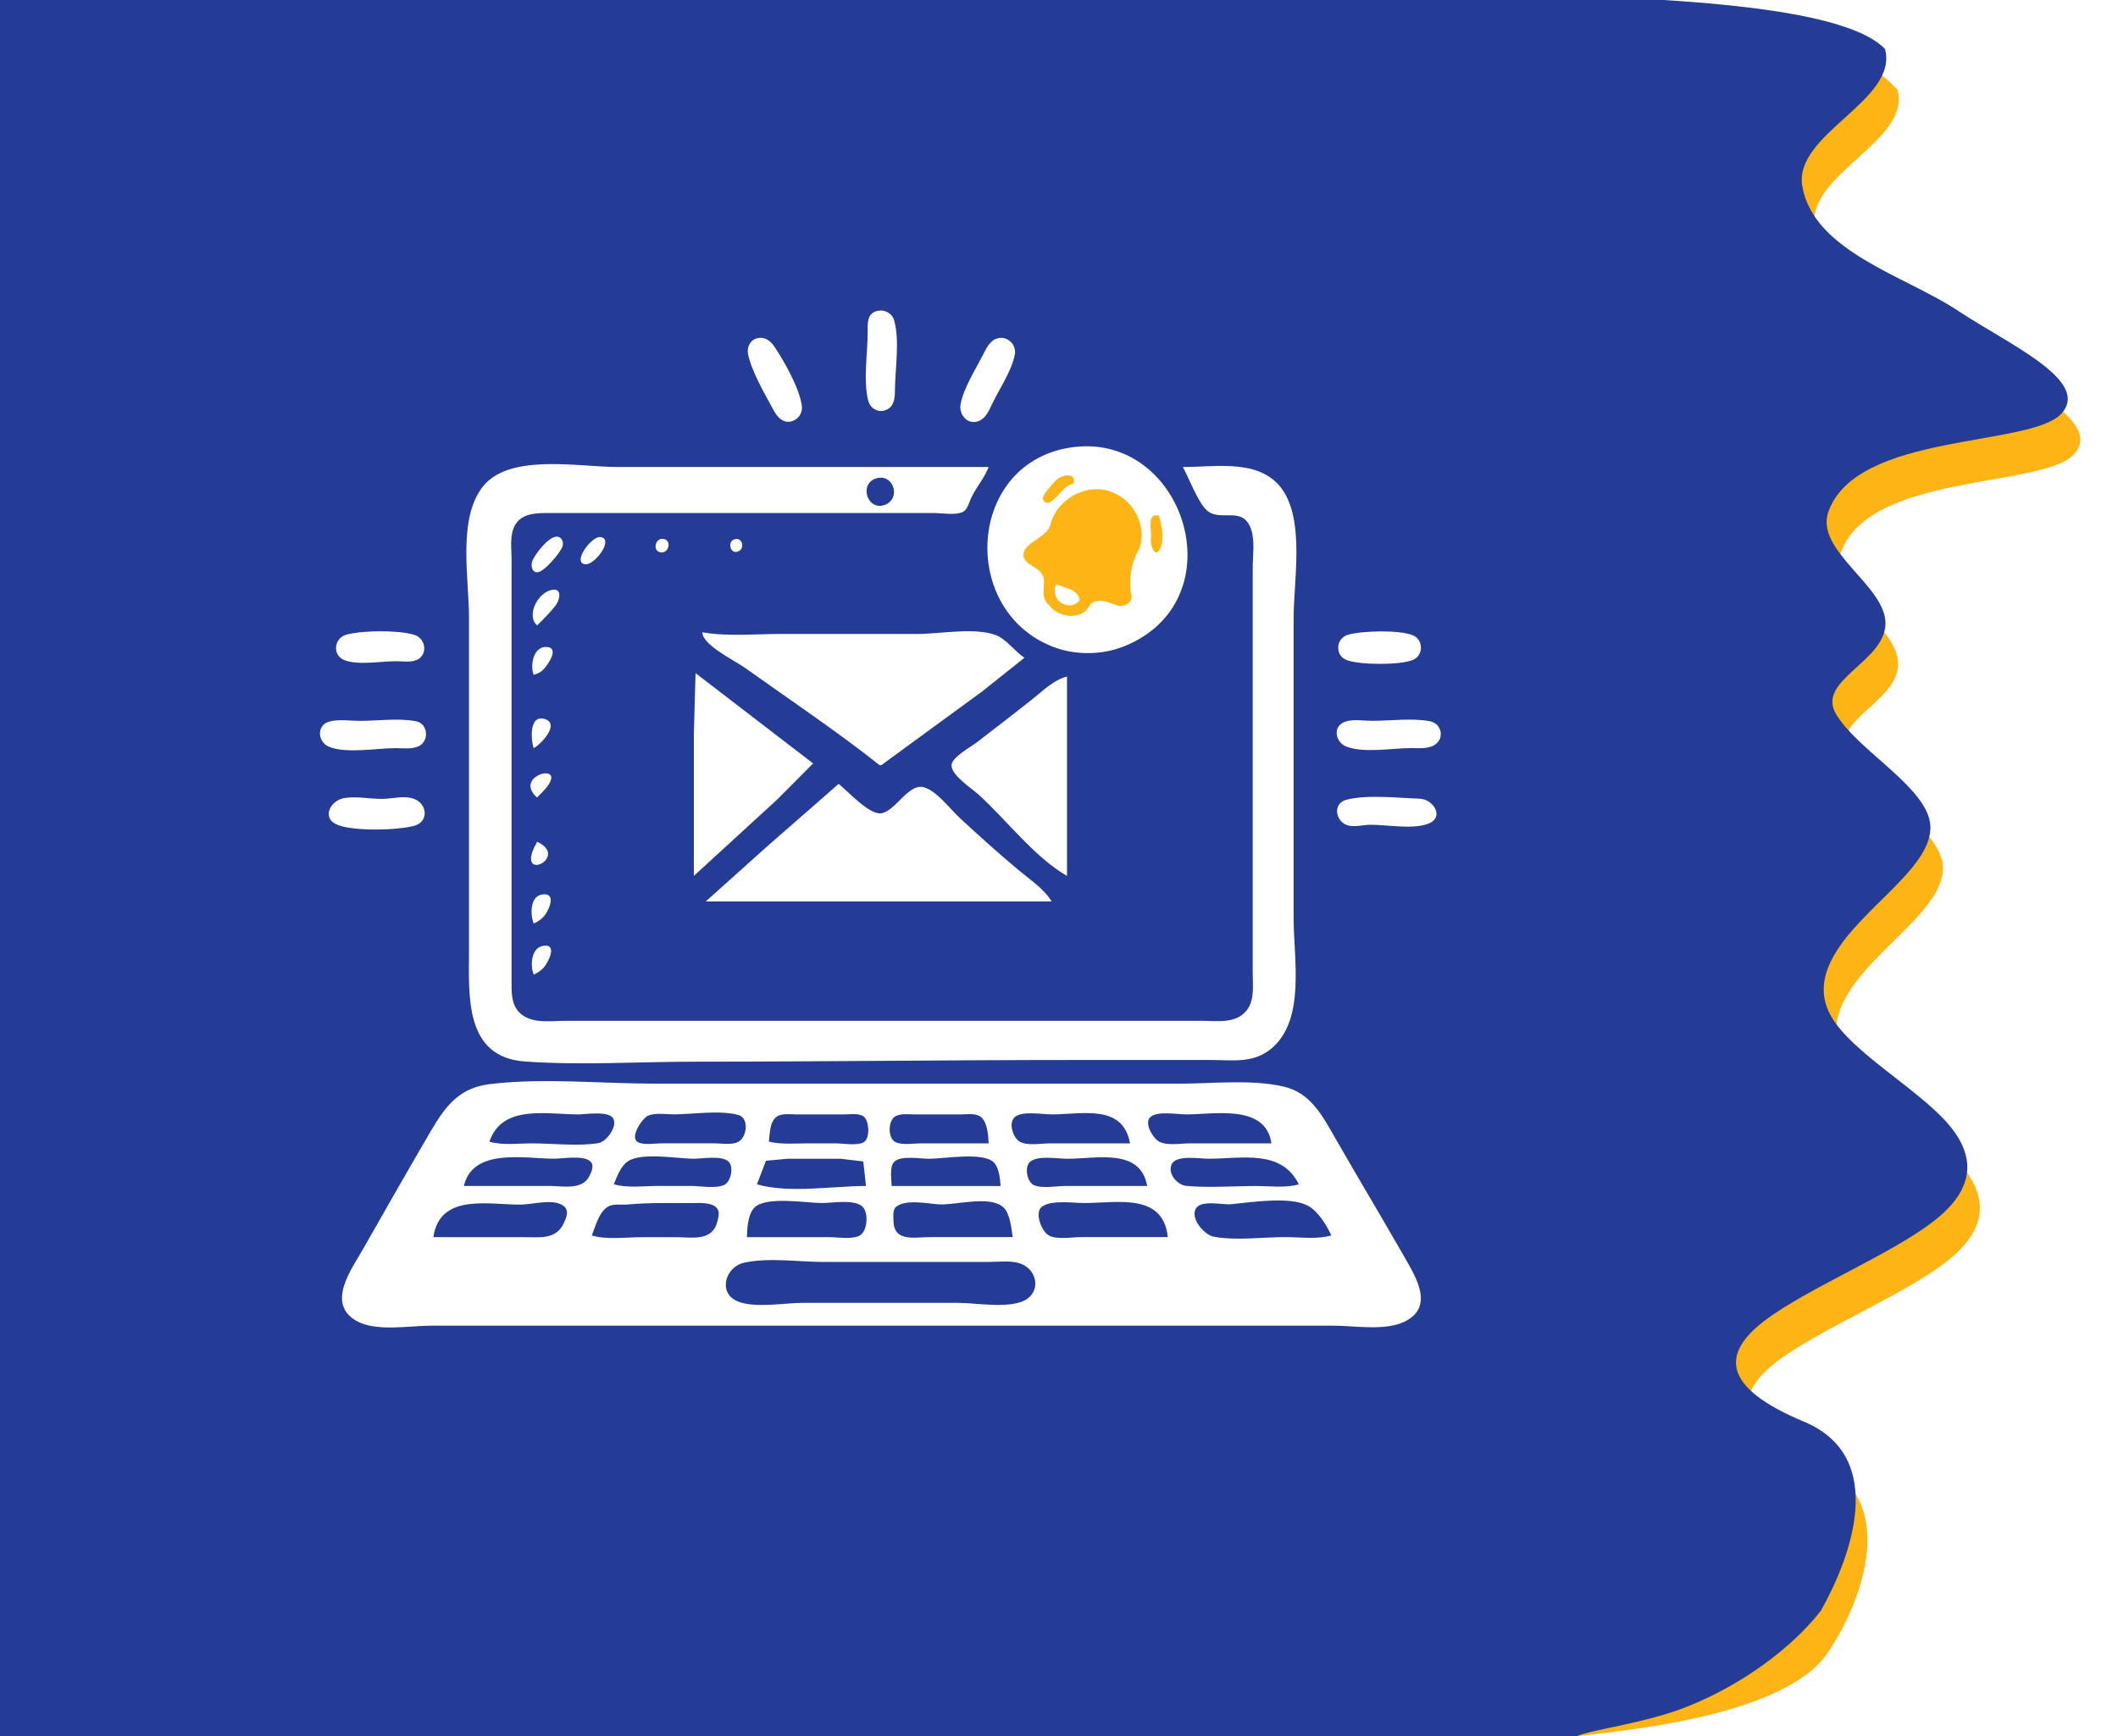
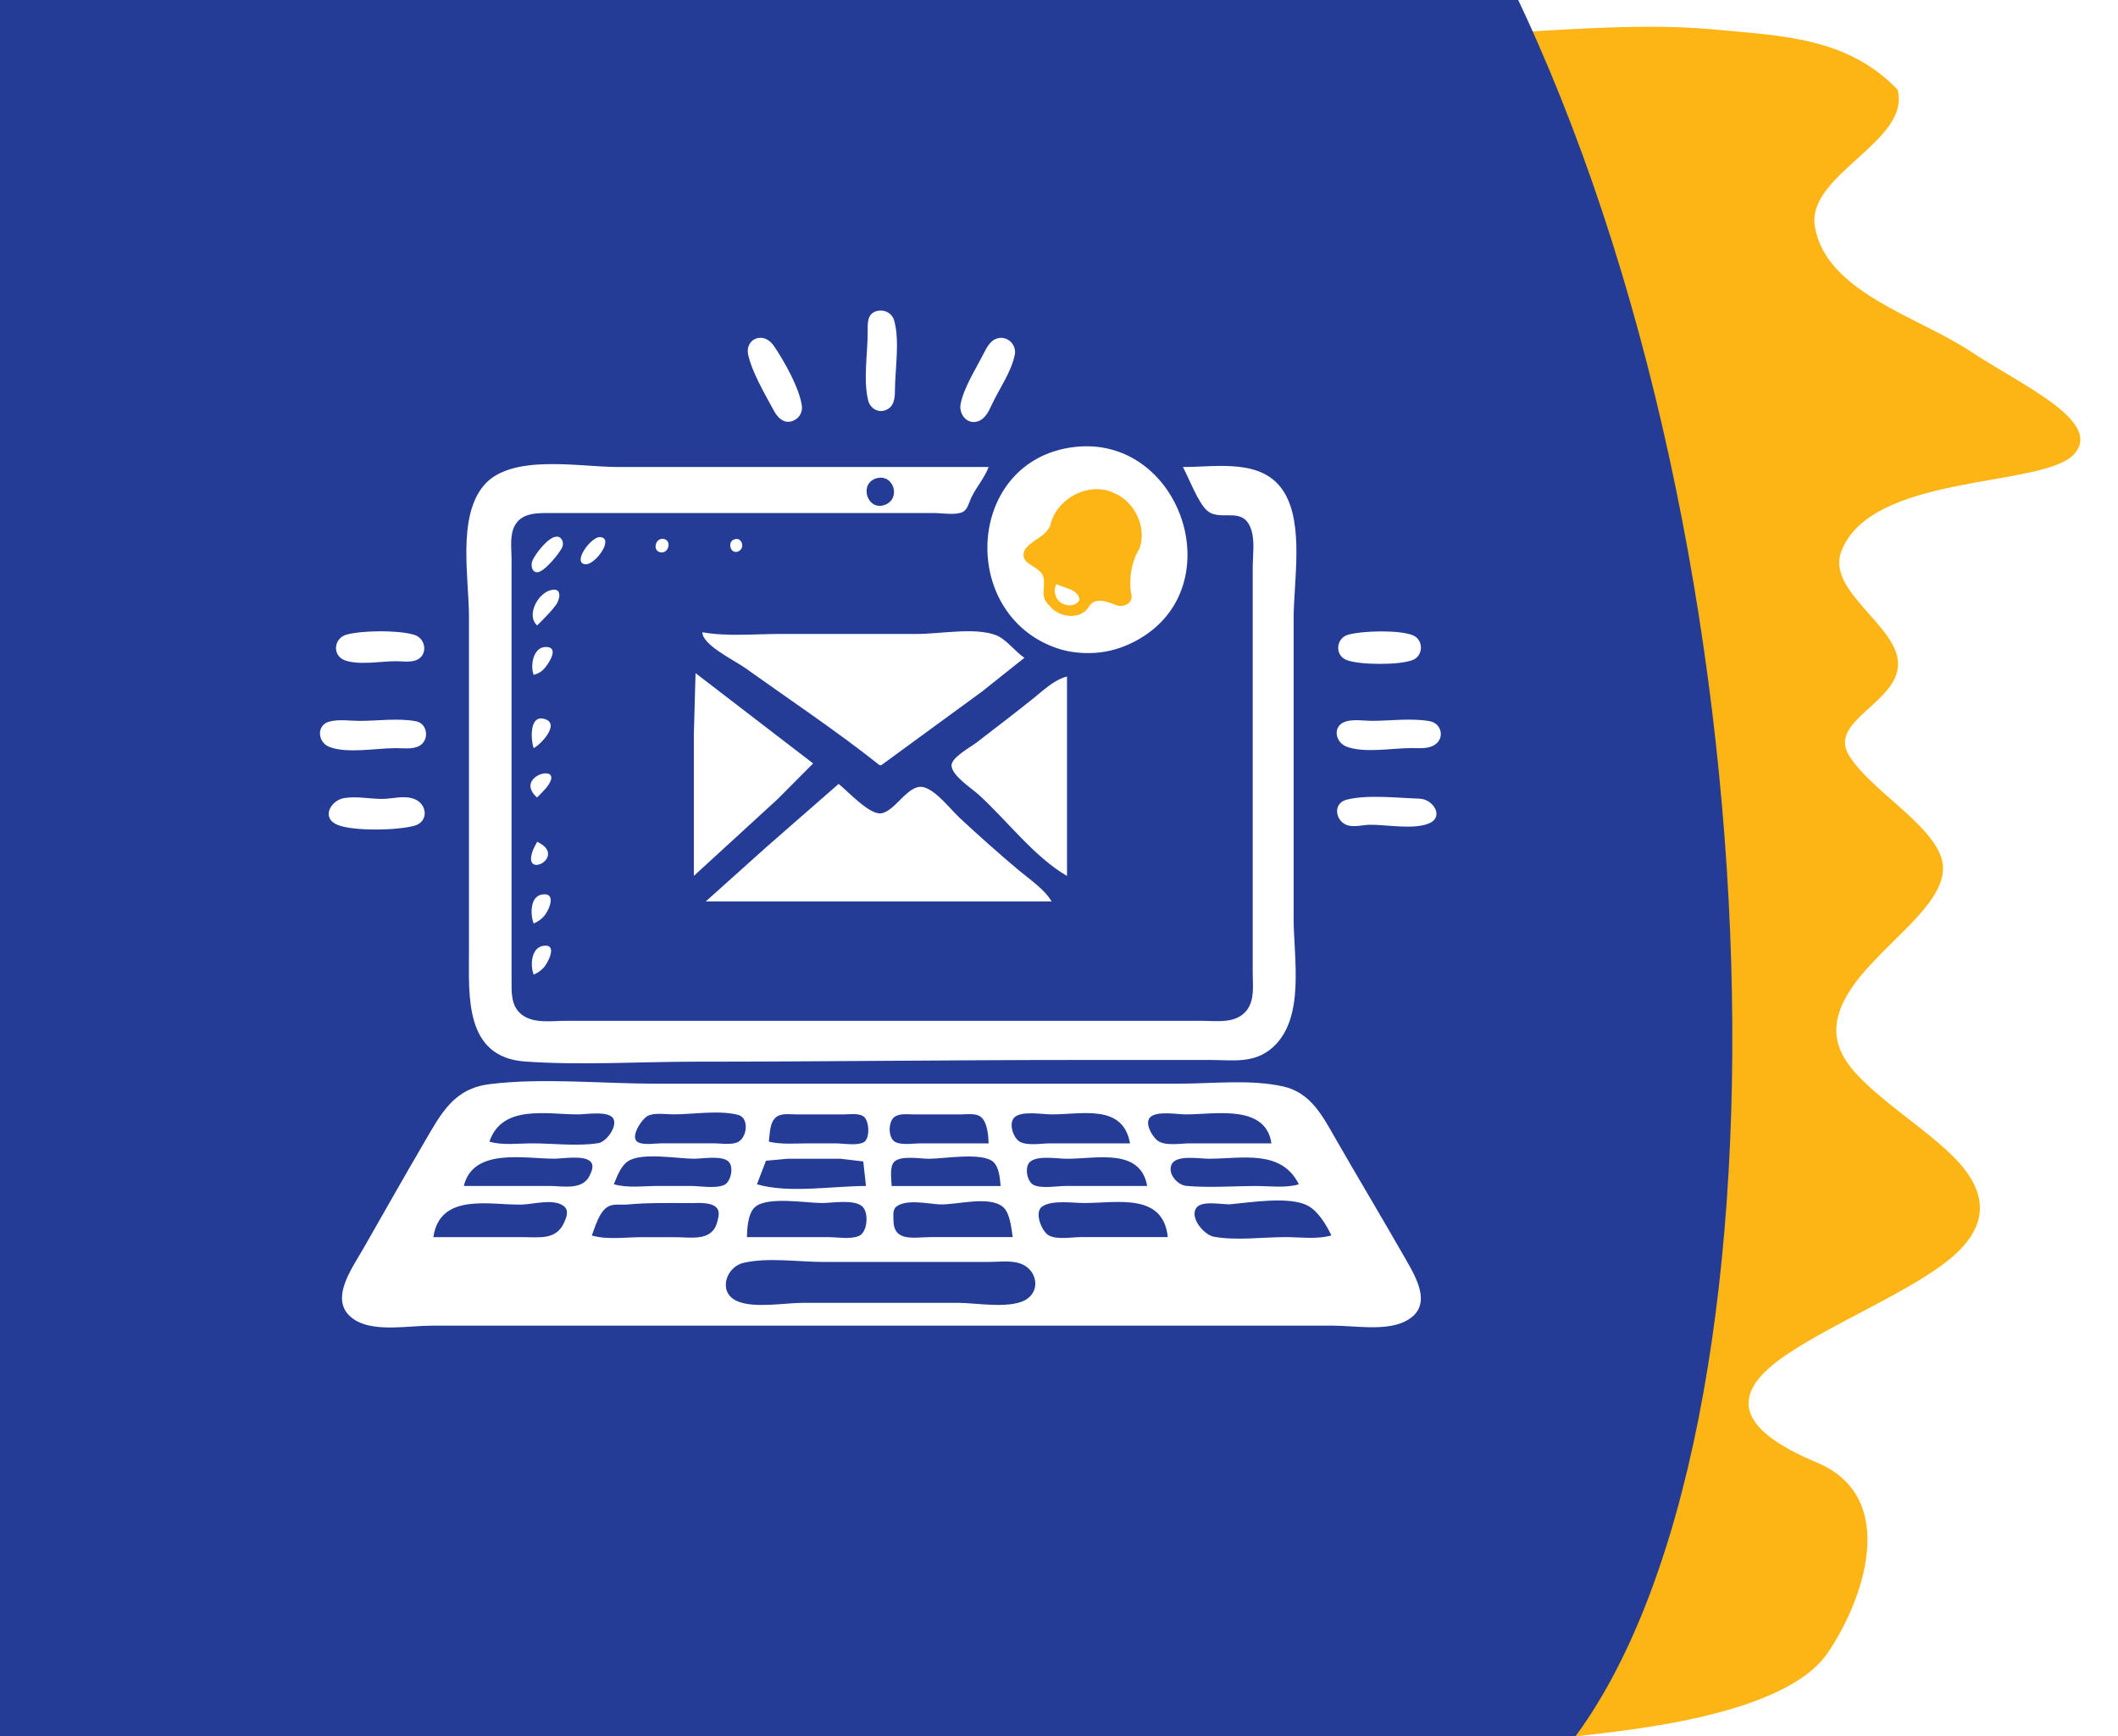
<svg xmlns="http://www.w3.org/2000/svg" xmlns:ns1="http://sodipodi.sourceforge.net/DTD/sodipodi-0.dtd" xmlns:ns2="http://www.inkscape.org/namespaces/inkscape" data-slot="icon" fill="currentColor" viewBox="0 0 61 50" aria-hidden="true" version="1.1" id="svg6" ns1:docname="newsletter-graphic.svg" xml:space="preserve" width="61" height="50" ns2:version="1.2.2 (732a01da63, 2022-12-09)">
  <defs id="defs10" />
  <ns1:namedview id="namedview8" pagecolor="#ffffff" bordercolor="#000000" borderopacity="0.25" ns2:showpageshadow="2" ns2:pageopacity="0.0" ns2:pagecheckerboard="0" ns2:deskcolor="#d1d1d1" showgrid="false" ns2:zoom="256" ns2:cx="46.074219" ns2:cy="48.953125" ns2:window-width="3840" ns2:window-height="2036" ns2:window-x="-12" ns2:window-y="-12" ns2:window-maximized="1" ns2:current-layer="g22489" />
  <g id="g3157" transform="matrix(1.118,0,0,1.118,-296.71,71.054)">
    <g id="g22489" transform="translate(-9.976,-2.648)" style="fill:#fdb515;fill-opacity:1">
      <path fill="#0099ff" fill-opacity="1" d="m 324.253,-58.596 c 0.358,1.33 -2.372,2.186 -2.129,3.542 0.301,1.678 2.647,2.299 3.995,3.191 1.363,0.901 3.471,1.825 2.663,2.675 -0.839,0.85 -5.235,0.47 -5.983,2.498 -0.375,1.016 1.483,1.916 1.467,2.899 -0.016,0.983 -1.789,1.458 -1.275,2.325 0.525,0.887 2.12,1.76 2.394,2.671 0.258,0.857 -0.851,1.711 -1.66,2.561 -0.839,0.855 -1.358,1.704 -0.849,2.573 0.529,0.9 2.138,1.806 2.937,2.679 0.798,0.874 0.786,1.735 -0.307,2.581 -1.113,0.866 -3.255,1.727 -4.367,2.572 -1.092,0.841 -1.105,1.707 1.047,2.601 2.131,0.908 1.187,3.546 0.268,4.898 -1.298,1.908 -6.68,2.078 -6.568,2.185 -0.444,-0.005 0.341,0.01 -2.332,-0.048 0.134,-2.515 0.534,-37.395 -0.27,-43.836 1.439,-0.019 4.118,-0.316 6.176,-0.124 1.836,0.171 3.496,0.206 4.793,1.556 z" id="path20468-6-0-5" style="fill:#fdb515;fill-opacity:1;stroke-width:0.051" ns1:nodetypes="cascazssccccccacccsc" />
-       <path fill="#0099ff" fill-opacity="1" d="m 323.929,-59.644 c 0.358,1.33 -2.372,2.186 -2.129,3.542 0.301,1.678 2.647,2.299 3.995,3.191 1.363,0.901 3.471,1.825 2.663,2.675 -0.839,0.85 -5.235,0.47 -5.983,2.498 -0.375,1.016 1.483,1.916 1.467,2.899 -0.016,0.983 -1.789,1.458 -1.275,2.325 0.525,0.887 2.12,1.76 2.394,2.671 0.258,0.857 -0.851,1.711 -1.66,2.561 -0.839,0.855 -1.358,1.704 -0.849,2.573 0.529,0.9 2.138,1.806 2.937,2.679 0.798,0.874 0.786,1.735 -0.307,2.581 -1.113,0.866 -3.255,1.727 -4.367,2.572 -1.092,0.841 -1.105,1.707 1.047,2.601 2.131,0.908 1.212,3.45 0.411,4.868 -0.744,0.945 -1.996,1.887 -3.432,2.461 -1.076,0.43 -2.412,0.581 -2.849,0.761 -1.682,0.381 -2.984,0.106 -3.299,0.097 0.134,-2.515 1.07,-38.547 0.266,-44.989 1.439,-0.019 -0.569,-0.221 1.489,-0.03 1.836,0.171 8.183,0.112 9.48,1.462 z" id="path20468-6-0" style="fill:#243c96;fill-opacity:1;stroke-width:0.051" ns1:nodetypes="cascazsscccccccscccscc" />
    </g>
    <g id="g23233" transform="translate(-1.789,1.167)">
      <g id="g26924" transform="translate(0,-3.578)">
        <g id="g23223" style="fill:#fdb515;fill-opacity:1;stroke:none;stroke-width:0.016;stroke-dasharray:none;stroke-opacity:1" transform="matrix(1.121,0,0,1.121,-35.775,5.569)">
          <g id="g3151" transform="matrix(0.156,0,0,0.156,245.051,-40.464)" style="fill:#fdb515;fill-opacity:1;stroke:none;stroke-width:0.103;stroke-dasharray:none;stroke-opacity:1">
-             <path d="m 319.696,-50.848 c 0.613,-1.766 -1.905,-1.388 -2.726,-0.338 -0.675,0.863 -2.947,2.846 -0.981,3.198 1.386,-0.581 1.968,-2.34 3.477,-2.796 z m 12.609,4.692 c -1.911,-0.428 -1.024,2.162 -1.181,3.266 -0.169,1.191 0.674,3.294 1.446,1.418 0.526,-1.524 0.108,-3.176 -0.264,-4.685 z" id="path2" style="fill:#fdb515;fill-opacity:1;stroke:none;stroke-width:0.103;stroke-dasharray:none;stroke-opacity:1" ns1:nodetypes="csccccscc" />
            <path clip-rule="evenodd" fill-rule="evenodd" d="m 325.807,-49.417 c -3.697,-1.886 -8.651,0.712 -9.51,4.695 -0.693,1.758 -2.878,2.16 -3.802,3.691 -0.805,1.949 1.787,2.194 2.556,3.455 0.885,1.347 -0.573,3.291 1.123,4.679 1.359,1.85 4.794,2.214 5.945,-0.049 0.931,-1.145 2.468,-0.554 3.599,-0.12 1.221,0.621 2.981,-0.124 2.458,-1.674 -0.318,-2.25 0.074,-4.621 1.259,-6.573 1.086,-3.094 -0.647,-6.811 -3.628,-8.103 z m -8.62,13.373 c 1.213,0.559 3.286,0.772 3.415,2.332 -0.822,1.34 -3.031,0.827 -3.484,-0.568 -0.233,-0.561 -0.233,-1.229 0.069,-1.764 z" id="path4" style="fill:#fdb515;fill-opacity:1;stroke:none;stroke-width:0.103;stroke-dasharray:none;stroke-opacity:1" ns1:nodetypes="cccccccccccccc" />
          </g>
        </g>
        <path style="fill:#243c96;fill-opacity:1;stroke:none;stroke-width:0.044;stroke-dasharray:none;stroke-opacity:1" d="m 266.593,-61.546 0.532,45.63 40.531,-0.351 c 6.003,-7.852 5.495,-30.66 -1.501,-45.167 m -16.399,8.307 c 0.197,-0.06 0.406,0.042 0.462,0.241 0.147,0.522 0.022,1.257 0.019,1.799 -10e-4,0.216 -0.024,0.441 -0.264,0.516 -0.19,0.06 -0.377,-0.066 -0.424,-0.253 -0.133,-0.521 -0.014,-1.218 -0.014,-1.756 8e-5,-0.209 -0.026,-0.472 0.221,-0.548 m -3.073,0.699 c 0.186,-0.05 0.337,0.053 0.439,0.201 0.261,0.383 0.652,1.075 0.717,1.535 0.027,0.189 -0.093,0.363 -0.28,0.406 -0.205,0.047 -0.351,-0.111 -0.439,-0.275 -0.23,-0.427 -0.558,-0.975 -0.665,-1.448 -0.04,-0.178 0.043,-0.369 0.229,-0.42 m 6.189,0.004 c 0.257,-0.076 0.502,0.158 0.452,0.416 -0.087,0.45 -0.416,0.902 -0.605,1.317 -0.077,0.169 -0.179,0.366 -0.377,0.412 -0.27,0.062 -0.463,-0.211 -0.414,-0.456 0.084,-0.423 0.384,-0.889 0.58,-1.273 0.083,-0.163 0.173,-0.36 0.364,-0.416 m 1.973,2.799 c 2.737,-0.336 4.09,3.571 1.668,4.953 -0.297,0.17 -0.625,0.289 -0.966,0.333 -0.372,0.048 -0.786,0.017 -1.141,-0.106 -2.55,-0.878 -2.346,-4.838 0.439,-5.18 m -2.195,0.514 c -0.108,0.284 -0.317,0.516 -0.448,0.79 -0.057,0.119 -0.092,0.308 -0.222,0.369 -0.193,0.089 -0.525,0.026 -0.734,0.026 h -1.712 -6.101 -2.151 c -0.306,4.73e-4 -0.657,0.012 -0.83,0.308 -0.147,0.25 -0.092,0.599 -0.092,0.877 v 1.887 6.979 1.975 c 0,0.325 -0.02,0.676 0.265,0.897 0.306,0.236 0.778,0.157 1.139,0.157 h 2.721 10.622 3.029 c 0.396,0 0.882,0.084 1.16,-0.267 0.211,-0.265 0.157,-0.645 0.157,-0.962 v -2.107 -6.408 -1.931 c 0,-0.303 0.057,-0.674 -0.035,-0.966 -0.2,-0.636 -0.76,-0.215 -1.119,-0.484 -0.239,-0.179 -0.491,-0.864 -0.645,-1.14 0.887,0 2.071,-0.237 2.613,0.658 0.511,0.845 0.24,2.295 0.24,3.248 v 7.725 c 0,1.014 0.304,2.56 -0.534,3.315 -0.48,0.432 -1.032,0.328 -1.617,0.328 h -3.424 c -3.279,0 -6.552,0.044 -9.832,0.044 -1.452,0 -2.941,0.098 -4.389,-0.004 -1.57,-0.11 -1.448,-1.689 -1.448,-2.849 v -8.603 c 0,-1 -0.303,-2.557 0.374,-3.378 0.693,-0.841 2.47,-0.485 3.445,-0.485 h 9.569 m -2.895,0.293 c -0.456,0.136 -0.233,0.847 0.217,0.684 0.435,-0.158 0.228,-0.817 -0.217,-0.684 m -8.255,1.503 c 0.152,-0.019 0.216,0.147 0.166,0.267 -0.064,0.155 -0.468,0.649 -0.647,0.649 -0.148,0 -0.166,-0.198 -0.123,-0.298 0.079,-0.181 0.395,-0.592 0.604,-0.618 m 1.14,0.009 c 0.38,0.029 -0.137,0.735 -0.386,0.701 -0.339,-0.047 0.16,-0.718 0.386,-0.701 m 1.625,0.046 c 0.239,0.03 0.142,0.399 -0.08,0.345 -0.203,-0.05 -0.116,-0.369 0.08,-0.345 m 1.815,0.02 c 0.211,-0.096 0.316,0.225 0.113,0.306 -0.188,0.075 -0.28,-0.23 -0.113,-0.306 m -5.061,2.211 c -0.296,-0.262 0.028,-0.869 0.394,-0.919 0.266,-0.037 0.177,0.275 0.089,0.392 -0.057,0.076 -0.12,0.149 -0.184,0.219 -0.096,0.106 -0.199,0.206 -0.3,0.307 m 4.258,0.176 c 0.637,0.114 1.329,0.044 1.975,0.044 h 3.555 c 0.577,0 1.479,-0.173 2.019,0.026 0.278,0.102 0.497,0.423 0.746,0.588 l -1.097,0.873 -2.59,1.893 h -0.044 c -1.113,-0.884 -2.311,-1.681 -3.468,-2.508 -0.248,-0.178 -1.105,-0.591 -1.097,-0.916 m -9.174,0.063 c 0.408,-0.114 1.351,-0.122 1.755,0.004 0.301,0.093 0.358,0.532 0.044,0.653 -0.155,0.06 -0.363,0.026 -0.526,0.026 -0.379,0 -0.961,0.11 -1.316,-0.026 -0.324,-0.124 -0.277,-0.567 0.043,-0.657 m 25.809,0 c 0.365,-0.102 1.315,-0.129 1.666,0.014 0.279,0.114 0.279,0.524 0,0.637 -0.333,0.136 -1.375,0.133 -1.709,0 -0.31,-0.124 -0.269,-0.564 0.043,-0.651 m -20.981,1.034 c -0.092,-0.221 -0.021,-0.718 0.314,-0.718 0.38,0 0.041,0.477 -0.063,0.58 -0.079,0.078 -0.147,0.109 -0.251,0.138 m 4.17,-0.044 3.029,2.326 -0.922,0.926 -2.151,1.971 v -3.643 l 0.044,-1.58 m 9.569,0.088 v 5.136 c -0.847,-0.49 -1.556,-1.442 -2.282,-2.099 -0.176,-0.159 -0.693,-0.489 -0.693,-0.75 0,-0.206 0.501,-0.475 0.649,-0.59 0.485,-0.373 0.97,-0.745 1.448,-1.126 0.26,-0.207 0.549,-0.493 0.878,-0.571 m -13.739,1.844 c -0.07,-0.188 -0.123,-0.849 0.26,-0.757 0.451,0.109 -0.074,0.663 -0.26,0.757 m -5.267,-0.683 c 0.238,-0.067 0.544,-0.019 0.789,-0.019 0.46,0 0.995,-0.077 1.447,0.01 0.303,0.058 0.349,0.489 0.085,0.634 -0.173,0.095 -0.419,0.058 -0.61,0.058 -0.486,0 -1.258,0.147 -1.711,-0.033 -0.3,-0.119 -0.336,-0.556 0,-0.651 m 26.161,0.007 c 0.2,-0.077 0.49,-0.026 0.701,-0.026 0.475,0 1.025,-0.077 1.492,0.01 0.299,0.055 0.389,0.435 0.126,0.607 -0.171,0.112 -0.414,0.085 -0.609,0.085 -0.483,4.3e-5 -1.215,0.137 -1.668,-0.039 -0.282,-0.11 -0.365,-0.513 -0.043,-0.637 m -20.806,1.949 c -0.654,-0.578 0.833,-0.945 0.212,-0.221 -0.066,0.077 -0.141,0.148 -0.212,0.221 m 7.769,-0.351 c 0.228,0.181 0.795,0.804 1.097,0.758 0.371,-0.056 0.7,-0.779 1.097,-0.671 0.329,0.09 0.677,0.559 0.922,0.787 0.501,0.466 1.012,0.922 1.536,1.361 0.272,0.227 0.657,0.485 0.834,0.794 h -8.91 l 1.58,-1.417 1.844,-1.612 m -12.729,0.364 c 0.324,-0.049 0.644,0.023 0.966,0.023 0.271,0 0.569,-0.1 0.834,0.003 0.333,0.129 0.375,0.584 0,0.688 -0.434,0.121 -1.556,0.146 -1.974,-0.02 -0.441,-0.175 -0.186,-0.64 0.175,-0.694 m 27.697,0.018 c 0.348,0.011 0.651,0.478 0.219,0.644 -0.4,0.154 -1.064,0.024 -1.492,0.027 -0.182,8.76e-4 -0.393,0.065 -0.57,0.018 -0.328,-0.087 -0.414,-0.567 -0.043,-0.663 0.537,-0.139 1.33,-0.044 1.887,-0.027 m -22.737,1.11 c 0.791,0.37 -0.362,0.979 -0.125,0.264 0.03,-0.092 0.082,-0.178 0.125,-0.264 m -0.088,2.107 c -0.089,-0.211 -0.106,-0.706 0.223,-0.75 0.394,-0.052 0.148,0.45 0.033,0.571 -0.079,0.083 -0.155,0.131 -0.256,0.178 m 0,1.317 c -0.094,-0.225 -0.075,-0.708 0.263,-0.745 0.367,-0.039 0.09,0.462 -0.008,0.566 -0.078,0.083 -0.154,0.131 -0.255,0.178 m -1.141,2.822 c 1.377,-0.169 2.869,-0.013 4.258,-0.013 h 8.471 5.048 c 0.864,0 1.831,-0.118 2.678,0.074 0.699,0.158 1.008,0.759 1.335,1.331 0.589,1.028 1.2,2.043 1.788,3.073 0.296,0.518 0.769,1.28 -0.007,1.654 -0.507,0.244 -1.291,0.102 -1.843,0.102 h -4.082 -14.617 -4.521 c -0.56,0 -1.429,0.163 -1.931,-0.121 -0.79,-0.447 -0.133,-1.326 0.168,-1.854 0.527,-0.923 1.05,-1.848 1.586,-2.765 0.425,-0.728 0.752,-1.367 1.668,-1.48 m 0,1.48 c 0.339,0.1 0.745,0.044 1.097,0.044 0.55,0 1.169,0.08 1.711,-0.006 0.201,-0.032 0.498,-0.426 0.383,-0.633 -0.114,-0.207 -0.71,-0.107 -0.909,-0.107 -0.805,0 -1.955,-0.263 -2.282,0.702 m 4.09,-0.67 c -0.155,0.068 -0.495,0.568 -0.257,0.687 0.156,0.078 0.43,0.026 0.6,0.026 h 1.361 c 0.183,0 0.48,0.055 0.64,-0.052 0.208,-0.138 0.254,-0.607 -0.026,-0.68 -0.492,-0.129 -1.158,-0.014 -1.667,-0.014 -0.196,0 -0.467,-0.047 -0.65,0.033 m 3.108,0.67 c 0.326,0.078 0.676,0.044 1.01,0.044 h 0.702 c 0.201,0 0.545,0.066 0.727,-0.026 0.176,-0.089 0.15,-0.565 0,-0.668 -0.131,-0.09 -0.357,-0.052 -0.508,-0.052 h -1.229 c -0.16,0 -0.38,-0.037 -0.514,0.07 -0.169,0.134 -0.163,0.436 -0.188,0.632 m 5.662,0.044 c -0.009,-0.201 -0.03,-0.535 -0.194,-0.676 -0.128,-0.109 -0.353,-0.07 -0.508,-0.07 h -1.229 c -0.158,0 -0.378,-0.034 -0.508,0.076 -0.151,0.129 -0.156,0.541 0.038,0.637 0.172,0.085 0.458,0.033 0.645,0.033 h 0.702 1.053 m 3.643,0 c -0.182,-1.02 -1.222,-0.746 -2.019,-0.746 -0.24,0 -0.759,-0.097 -0.951,0.07 -0.169,0.147 -0.043,0.53 0.126,0.631 0.194,0.115 0.562,0.045 0.781,0.045 h 0.834 1.229 m 3.643,0 c -0.148,-1.017 -1.465,-0.746 -2.195,-0.746 -0.235,0 -0.703,-0.089 -0.903,0.052 -0.201,0.141 0.024,0.518 0.166,0.624 0.196,0.146 0.593,0.07 0.825,0.07 h 0.834 1.273 m -20.805,1.097 h 1.317 0.878 c 0.357,0 0.861,0.119 1.045,-0.264 0.051,-0.105 0.123,-0.262 0.025,-0.362 -0.17,-0.175 -0.713,-0.076 -0.938,-0.076 -0.761,0 -2.091,-0.288 -2.326,0.702 m 3.863,-0.044 c 0.351,0.104 0.776,0.044 1.141,0.044 h 0.834 c 0.246,0 0.641,0.075 0.868,-0.026 0.173,-0.077 0.254,-0.463 0.115,-0.599 -0.172,-0.169 -0.672,-0.076 -0.895,-0.076 -0.421,0 -1.357,-0.175 -1.707,0.07 -0.181,0.127 -0.274,0.391 -0.356,0.588 m 3.687,0 c 0.816,0.241 1.956,0.044 2.809,0.044 l -0.07,-0.632 -0.588,-0.07 h -1.361 l -0.558,0.052 -0.232,0.607 m 3.468,0.044 h 2.809 c -0.015,-0.189 -0.038,-0.495 -0.194,-0.626 -0.299,-0.25 -1.269,-0.076 -1.649,-0.076 -0.223,0 -0.723,-0.092 -0.895,0.076 -0.133,0.13 -0.07,0.456 -0.07,0.626 m 6.584,0 c -0.176,-0.988 -1.299,-0.702 -2.063,-0.702 -0.25,0 -0.748,-0.094 -0.952,0.076 -0.152,0.127 -0.085,0.515 0.091,0.599 0.208,0.1 0.589,0.026 0.817,0.026 h 0.834 1.273 m 3.907,-0.044 c -0.452,-0.908 -1.466,-0.658 -2.326,-0.658 -0.225,0 -0.831,-0.107 -0.95,0.142 -0.116,0.242 0.151,0.538 0.38,0.558 0.59,0.052 1.207,0.003 1.799,0.003 0.352,0 0.759,0.056 1.097,-0.044 m -22.298,1.361 h 1.405 0.922 c 0.402,0 0.826,0.074 1.032,-0.351 0.065,-0.135 0.15,-0.33 0.008,-0.445 -0.257,-0.208 -0.786,-0.051 -1.083,-0.043 -0.796,0.02 -2.113,-0.325 -2.282,0.84 m 4.082,-0.044 c 0.388,0.115 0.869,0.044 1.273,0.044 h 0.878 c 0.422,0 0.949,0.117 1.081,-0.395 0.029,-0.115 0.075,-0.264 -0.017,-0.363 -0.143,-0.154 -0.481,-0.12 -0.669,-0.12 -0.54,-6.3e-4 -1.09,-0.014 -1.624,0.036 -0.162,0.015 -0.367,-0.029 -0.512,0.059 -0.222,0.135 -0.321,0.509 -0.409,0.738 m 3.994,0.044 h 1.273 0.834 c 0.229,0 0.571,0.063 0.784,-0.033 0.221,-0.099 0.256,-0.616 0.075,-0.764 -0.223,-0.183 -0.762,-0.082 -1.034,-0.082 -0.403,0 -1.426,-0.182 -1.733,0.113 -0.172,0.165 -0.193,0.542 -0.198,0.765 m 6.847,0 c -0.032,-0.217 -0.069,-0.611 -0.238,-0.765 -0.35,-0.32 -1.223,-0.056 -1.649,-0.078 -0.295,-0.015 -0.858,-0.144 -1.115,0.061 -0.094,0.075 -0.071,0.237 -0.07,0.343 0.002,0.578 0.527,0.439 0.966,0.439 h 0.834 1.273 m 3.994,0 c -0.118,-1.149 -1.308,-0.878 -2.151,-0.878 -0.293,0 -0.828,-0.084 -1.083,0.089 -0.217,0.147 -0.014,0.643 0.166,0.744 0.21,0.118 0.595,0.045 0.829,0.045 h 0.878 1.361 m 4.214,-0.044 c -0.127,-0.267 -0.344,-0.631 -0.615,-0.77 -0.469,-0.241 -1.46,-0.081 -1.975,-0.033 -0.211,0.02 -0.779,-0.122 -0.906,0.12 -0.136,0.262 0.23,0.674 0.467,0.717 0.577,0.105 1.256,0.01 1.844,0.01 0.378,0 0.822,0.064 1.185,-0.044 m -15.143,0.707 c -0.455,0.105 -0.669,0.757 -0.174,0.982 0.439,0.199 1.231,0.048 1.71,0.048 h 3.994 c 0.466,0 1.412,0.179 1.795,-0.116 0.319,-0.246 0.213,-0.704 -0.127,-0.868 -0.255,-0.124 -0.602,-0.069 -0.878,-0.069 h -4.258 c -0.646,0 -1.433,-0.123 -2.063,0.023 z" id="path3051" ns1:nodetypes="ccccccsccsccscccccccsccsccsscccccsccccsccscsccscsccsscccssccsscsscsccccccsscccccccccccccsccssccccccccccsccccscccscccccccccccscscccccscsssccsccccccccccccccccccsccccccscccccccccccccccscsccccsccscccccsccscccsssssccssccssccccssccscccsccscccsscsccccsccsccssccsccccccccccccscccsscscccsccscccscccccssccccccccsccscccscccscccsccscccccccscccssscsscc" />
      </g>
    </g>
  </g>
</svg>